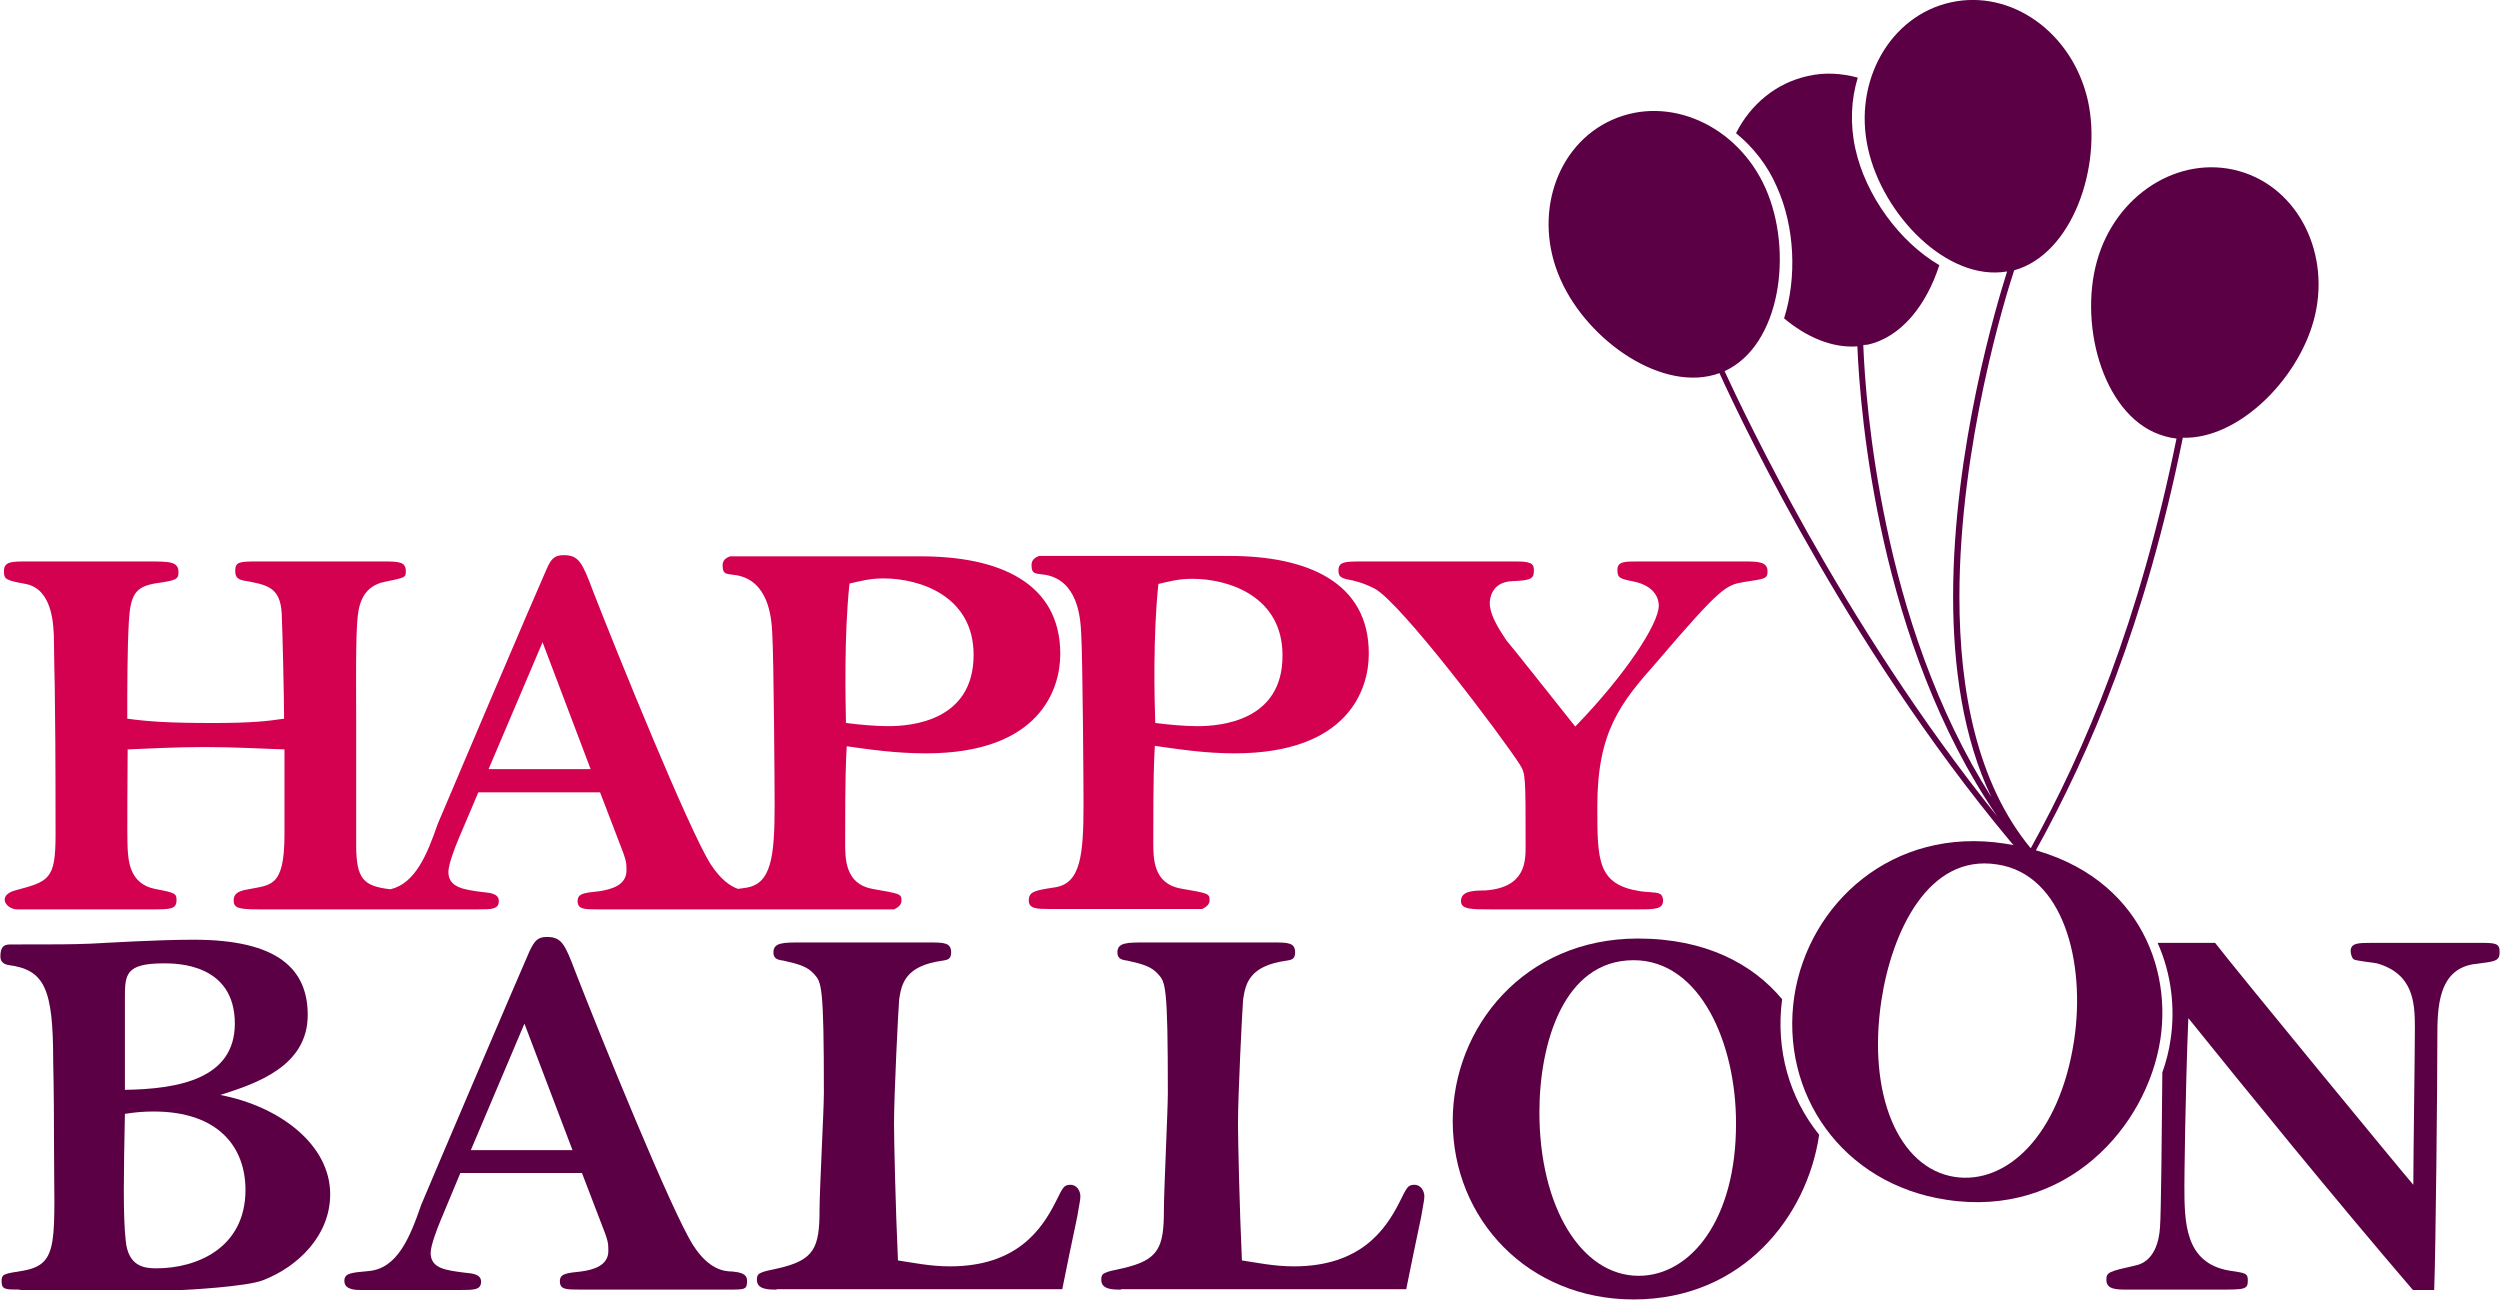
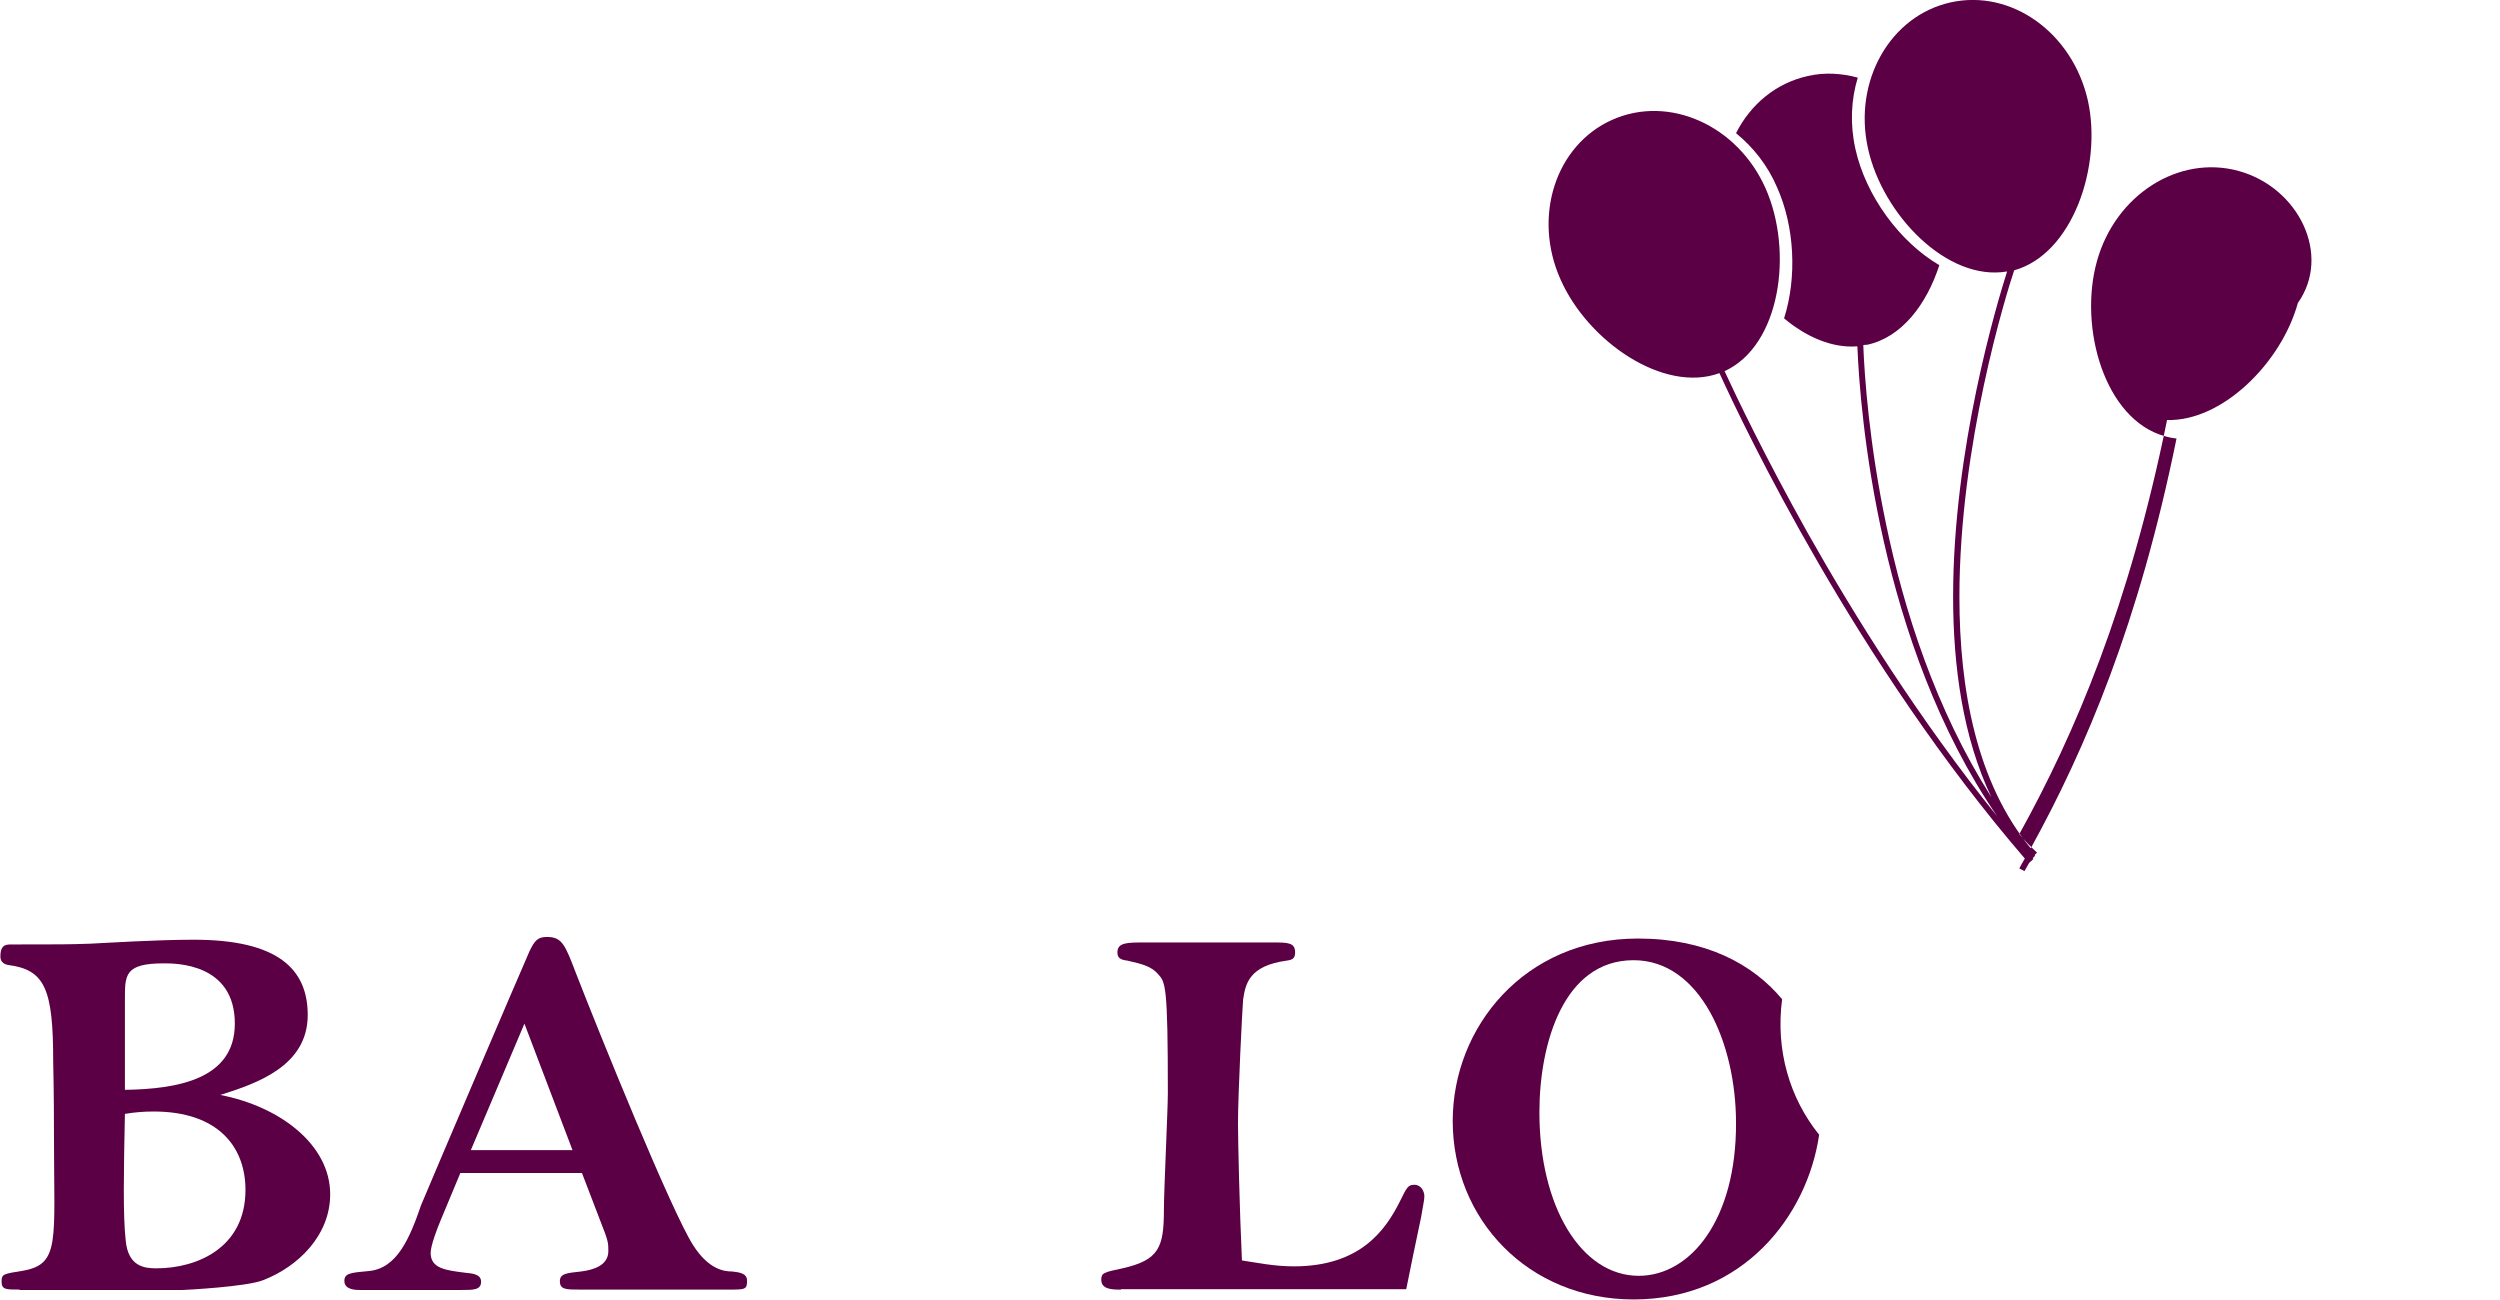
<svg xmlns="http://www.w3.org/2000/svg" version="1.1" id="Ebene_1" x="0px" y="0px" viewBox="0 0 634.5 329.9" style="enable-background:new 0 0 634.5 329.9;" xml:space="preserve">
  <style type="text/css">
	.st0{fill:#5b0044;}
	.st1{fill:#d40050;}
</style>
  <path class="st0" d="M5,327.3c-3.6,0-4.6,0-4.6-2.1c0-1.9,0.6-1.9,5.5-2.7c9.4-1.7,7.8-7.5,7.8-33.8c0-13-0.2-17.8-0.2-19.3  c0-18.5-2.1-23.3-11.5-24.5c-1-0.2-1.9-0.8-1.9-2.1c0-3.4,1.7-3.1,3.6-3.1c11.3,0,13.8,0,19.3-0.2c4.2-0.2,16.8-1,26.2-1  c21.4,0,28.9,7.5,28.9,19.1c0,13-13,17.4-22.2,20.3c15.1,2.9,27.9,12.6,27.9,25.2c0,10.5-8.2,18.4-17,21.8  c-4.2,1.7-20.1,2.5-20.5,2.5H5z M31.9,314.8c0.6,6.7,4.8,7.1,7.8,7.1c10.3,0,22.6-5.2,22.6-19.9c0-10.9-6.9-19.9-23.3-19.9  c-2.7,0-4.8,0.2-7.3,0.6C31.4,297.6,31.2,308.5,31.9,314.8z M31.7,276.6c13.4-0.2,27.9-2.7,27.9-16.8c0-15.3-14.9-15.3-18-15.3  c-9.9,0-9.9,2.9-9.9,9V276.6z" fill="#0a0a0a" />
  <path class="st0" d="M116.8,297.8l-5,12c-0.8,1.9-2.5,6.3-2.5,8.2c0,4,4,4.4,8.6,5c2.1,0.2,4.2,0.4,4.2,2.3c0,2.1-1.9,2.1-5.2,2.1  H91.4c-1,0-4,0-4-2.3c0-1.9,1.5-2.1,6.1-2.5c7.3-0.6,10.5-8.4,13.4-16.8c1.9-4.6,25.4-59.7,27.5-64.4c1.3-2.7,2.1-3.6,4.4-3.6  c3.8,0,4.6,1.9,7.3,9c6.1,15.7,24.3,60.6,29.8,69.2c4,6.3,8,6.7,9.9,6.7c1.7,0.2,3.8,0.4,3.8,2.3c0,2.3-0.4,2.3-4.8,2.3h-37.5  c-3.6,0-5.2,0-5.2-2.1c0-1.9,1.5-2.1,5.4-2.5c3.1-0.4,6.9-1.5,6.9-5.2c0-2.1,0-2.5-2.1-7.8l-4.6-12H116.8z M133.1,259.8l-13.6,32.1  h25.8L133.1,259.8z" fill="#0a0a0a" />
-   <path class="st0" d="M197.1,327.3c-2.1,0-5,0-5-2.5c0-1.7,0.6-1.9,5.4-2.9c9.2-2.1,10.5-5.2,10.5-14.9c0-4.8,1.1-25.4,1.1-29.6  c0-27.5-0.6-28.1-2.5-30.2c-1.7-1.9-3.8-2.5-7.8-3.4c-1.9-0.2-2.5-0.8-2.5-2.1c0-2.5,2.5-2.5,6.9-2.5h32.5c3.8,0,5.7,0,5.7,2.5  c0,1.5-0.6,1.9-2.1,2.1c-9.6,1.3-10.5,5.9-11.1,9.9c-0.2,2.3-1.3,24.1-1.3,31.4c0,4.2,0.4,21.8,1,34.8c4,0.6,8.2,1.5,13.2,1.5  c17,0,23.3-9.4,26.8-16.3c1.9-3.8,2.1-4.4,3.8-4.4c1.7,0,2.5,1.7,2.5,2.9c0,1-0.2,1.5-0.8,5.2c-1,4.6-3.1,14.9-3.8,18.4H197.1z" fill="#0a0a0a" />
  <path class="st0" d="M284.5,327.3c-2.1,0-5,0-5-2.5c0-1.7,0.6-1.9,5.4-2.9c9.2-2.1,10.5-5.2,10.5-14.9c0-4.8,1-25.4,1-29.6  c0-27.5-0.6-28.1-2.5-30.2c-1.7-1.9-3.8-2.5-7.8-3.4c-1.9-0.2-2.5-0.8-2.5-2.1c0-2.5,2.5-2.5,6.9-2.5h32.5c3.8,0,5.7,0,5.7,2.5  c0,1.5-0.6,1.9-2.1,2.1c-9.6,1.3-10.5,5.9-11.1,9.9c-0.2,2.3-1.3,24.1-1.3,31.4c0,4.2,0.4,21.8,1,34.8c4,0.6,8.2,1.5,13.2,1.5  c17,0,23.3-9.4,26.8-16.3c1.9-3.8,2.1-4.4,3.8-4.4c1.7,0,2.5,1.7,2.5,2.9c0,1-0.2,1.5-0.8,5.2c-1,4.6-3.1,14.9-3.8,18.4H284.5z" fill="#0a0a0a" />
-   <path class="st0" d="M548.3,263.8c-3.4,22.2-23.9,45.4-54.3,40.7c-26.5-4-42.3-27-38.6-51.7c3.6-23.4,24.8-43.1,53.4-38.7  C540.7,218.9,551.4,243.5,548.3,263.8z M477.5,253.9c-3.6,23.8,4.3,42.6,18.6,44.8c13.1,2,26.6-10.4,30.3-34.6  c3-19.9-2.7-42.2-19.5-44.7C489.3,216.6,480.1,236.7,477.5,253.9z" fill="#0a0a0a" />
  <path class="st0" d="M452.3,253.6c-7.5-9-19.5-15.4-36.6-15.4c-28.9,0-47,22.6-47,46.3c0,24.9,19.1,45.3,45.9,45.3  c27.8,0,44.1-21.2,47.1-41.8C454.2,278.7,450.6,266.5,452.3,253.6z M415.9,323.8c-14.5,0-25.2-17.4-25.2-41.5  c0-17.4,6.1-38.6,23.9-38.6c17,0,26,21.2,26,41.3C440.7,309.5,429.1,323.8,415.9,323.8z" fill="#0a0a0a" />
-   <path class="st0" d="M629.2,239.3H602c-3.4,0-5.4,0-5.4,2.1c0,0.4,0.2,1.7,0.8,2.1c0.8,0.4,5,0.8,5.9,1c9.2,2.7,9.6,9.8,9.6,16.4  c0,5.7-0.4,33.5-0.4,39.8c-1.9-2.1-45.9-55.6-50.3-61.4h-14.6c3.5,7.8,4.5,16.5,3.3,24.5c-0.4,2.8-1.1,5.6-2.1,8.4  c-0.1,11.9-0.3,36.3-0.6,39.4c-0.2,3.1-1.3,8.6-6.3,9.6c-6.7,1.5-7.3,1.7-7.3,3.6c0,2.5,2.5,2.5,5.5,2.5H563c6.7,0,7.5,0,7.5-2.3  c0-1.9-0.6-1.9-4.6-2.5c-11.5-1.9-11.5-12.4-11.5-21.8c0-1,0.2-22.9,1-42.3c14.5,18,36.5,45.1,57,69h5.4c0.4-10.5,0.8-52.8,0.8-63.9  c0-7.5,0-18,10.1-18.9c4.4-0.6,5.7-0.6,5.7-2.9C634.5,239.3,633.2,239.3,629.2,239.3z" fill="#0a0a0a" />
-   <path class="st0" d="M568.2,43.4c-15.2-4.2-31.3,6-36,22.9c-4.7,16.9,2,40.2,17.2,44.4c1,0.3,2,0.5,3,0.6c-9.5,46.7-23,78.6-37,104  c-13.7-16.6-18.1-40.2-18.1-63.8c0-38.7,11.9-76.9,13.9-82.9c14.8-4.1,22.4-26.4,18.7-43.1C526,8.3,510.5-2.8,495.1,0.6  c-15.4,3.4-24.8,20-21,37.1c3.7,16.8,20.1,33.8,35.3,31.2c-2.6,8.2-13.7,45.1-13.7,82.5c0,17.8,2.5,35.8,9.7,50.9  c-14.1-22.2-22.2-47.5-26.7-69.2c-4.3-20.5-5.5-37.6-5.8-45.5c0.3-0.1,0.6-0.1,1-0.1c8.8-1.9,15.1-10.3,18.3-20.2  c-10.1-5.9-18.7-17.7-21.3-29.5c-1.4-6.3-1.1-12.5,0.6-18.1c-4.1-1.1-8.4-1.4-12.7-0.4c-8.1,1.8-14.5,7.2-18.2,14.5  c4.3,3.5,8,8.1,10.4,13.7c4.5,10,5.1,22.9,1.8,33.3c5.6,4.7,12.2,7.6,18.6,7.1c0.7,17.2,5.4,75.3,35.5,119.3  c-19.8-24.6-36.2-50.8-48.2-72.1c-10.8-19.3-18-34.4-21-40.9c14.2-6.5,17.5-30.4,10.4-46.4c-7.1-16-24.5-23.8-38.9-17.4  C394.8,36.8,388.9,55,396.1,71c6.9,15.6,26.1,28.9,40.3,23.7c6.6,14.5,35,73.8,77.5,123.2c-0.5,0.9-1,1.7-1.4,2.5l1.3,0.7  c0.4-0.7,0.8-1.4,1.2-2.1c1.3,1.5,2.6,3,4,4.5l1.1-1c-0.1-0.1-0.1-0.1-0.2-0.2l0.6-0.6c0-0.1-0.1-0.1-0.1-0.2l0.6-0.6  c-1.6-1.5-3.1-3-4.5-4.7c14.2-25.6,27.9-57.9,37.5-105.1c14,0.4,29-14.5,33.2-29.7C591.8,64.7,583.4,47.6,568.2,43.4z" fill="#0a0a0a" />
-   <path class="st1" d="M442.7,147.7c5.3-0.8,5.9-0.8,5.9-2.7c0-2.5-2.5-2.5-6.1-2.5h-26.9c-3.2,0-5.1,0-5.1,2.1c0,2.1,0.6,2.3,4.2,3  c6.1,1.3,6.3,5.3,6.3,6.1c0,4.6-8.4,17.5-21.2,30.7c-5.5-6.9-16.8-21.2-17.5-21.9c-0.6-1.1-4.2-5.7-4.2-9.5c0-0.6,0.2-5.3,5.7-5.5  c4.2-0.2,5.5-0.4,5.5-2.5c0-1.5,0-2.5-4.2-2.5h-39.1c-4.6,0-6.3,0-6.3,2.3c0,1.5,0.6,1.9,2.5,2.3c1.3,0.2,3.8,0.8,6.7,2.3  c6.7,3.6,32.4,37.7,36.8,44.6c1.5,2.3,1.5,2.9,1.5,20.8c0,3.8,0,10.5-10.3,11.2c-3.2,0-6.1,0.2-6.1,2.7c0,2.1,2.5,2.1,7.6,2.1h37.2  c4.4,0,6.5,0,6.5-2.3c0-0.4-0.2-1.5-1-1.7c-0.6-0.4-4-0.4-4.8-0.6c-10.9-1.7-10.9-7.8-10.9-21.5c0-19.1,5.9-26.3,15.2-36.8  C437,148.7,438.1,148.5,442.7,147.7z M235,191.2c29,0,34.1-16.4,34.1-25.2c0-18.3-15.8-24.8-35.4-24.8h-48.4c-1.1,0.4-1.9,1-1.9,2.3  c0,2.5,1.1,2.1,3.6,2.5c8,1.5,8.8,10.5,9,14.7c0.4,6.9,0.6,38.7,0.6,43.6c0,13-0.8,20-7.2,21c-0.8,0.1-1.4,0.2-2.1,0.3  c-2-0.7-4.4-2.4-6.9-6.2c-5.5-8.6-23.8-53.7-29.9-69.4c-2.7-7.2-3.6-9.1-7.4-9.1c-2.3,0-3.2,0.8-4.4,3.6c-2.1,4.6-25.7,60-27.6,64.6  c-2.7,7.8-5.7,15.1-12,16.6c-6.9-0.8-8.7-2.6-8.7-11.3v-31.8c0-5.9-0.2-21.5,0.4-26.3c0.4-3.8,1.9-7.6,6.7-8.6  c5.3-1.1,5.5-1.1,5.5-2.7c0-2.5-1.9-2.5-5.9-2.5H65.6c-4.6,0-5.9,0-5.9,2.3c0,1.5,0.4,2.1,1.9,2.5c6.3,1.1,9.5,1.7,9.9,8.4  c0.2,4.4,0.6,21.5,0.6,26.7c-4,0.6-8,1.1-18.1,1.1c-11.4,0-16.6-0.4-21.7-1.1c0-7.4,0-17.5,0.4-24.6c0.4-6.9,1.7-8.8,6.5-9.7  c5.5-0.8,6.1-1,6.1-2.9c0-2.7-2.3-2.7-7.6-2.7H6.9c-4,0-5.9,0-5.9,2.5c0,2.1,0.6,2.3,5.5,3.2c6.7,1.3,7.2,9.9,7.2,15.1  c0,6.1,0.4,8.2,0.4,48.6c0,11.4-1.7,11.8-10.3,14.1c-4.6,1.3-2.3,4.8,0.6,4.8h34.1c4.6,0,6.3,0,6.3-2.3c0-1.7-0.2-1.9-5.5-2.9  c-6.3-1.3-6.7-6.9-6.9-10.1c-0.2-3.6,0-20.4,0-25.3c5.3-0.2,12-0.6,19.6-0.6c7.2,0,14.1,0.4,20.2,0.6v21.5c0,13.9-3.6,12.8-9.7,14.1  c-2.1,0.4-3.2,1.1-3.2,2.7c0,1.9,1.1,2.3,6.3,2.3h55.7c3.4,0,5.3,0,5.3-2.1c0-1.9-2.1-2.1-4.2-2.3c-4.6-0.6-8.6-1.1-8.6-5.1  c0-1.9,1.7-6.3,2.5-8.2l5.1-12h30.9l4.6,12c2.1,5.3,2.1,5.7,2.1,7.8c0,3.8-3.8,4.8-6.9,5.3c-4,0.4-5.5,0.6-5.5,2.5  c0,2.1,1.7,2.1,5.3,2.1h75c1.3-0.6,1.9-1.3,1.9-2.3c0-1.7-0.6-1.7-7.4-2.9c-6.9-1.3-6.9-7.6-6.9-11.8c0-17.9,0.2-20.4,0.4-24.4  C220.5,190.2,227.4,191.2,235,191.2z M124,195.2l13.7-32.2l12.2,32.2H124z M215.6,148.1c2.7-0.6,5.1-1.3,8.6-1.3  c9.5,0,22.9,4.6,22.9,19.4c0,16.8-15.8,18.1-21.7,18.1c-3.4,0-7.4-0.4-10.7-0.8C214.6,177.5,214.2,161.3,215.6,148.1z M312.1,141.1  h-48.4c-1,0.4-1.9,1-1.9,2.3c0,2.5,1.1,2.1,3.6,2.5c8,1.5,8.8,10.5,9,14.7c0.4,6.9,0.6,38.7,0.6,43.6c0,13-0.8,20-7.2,21  c-5.3,0.8-6.7,1.1-6.7,3.4c0,2.1,2.3,2.1,5.3,2.1h38.7c1.3-0.6,1.9-1.3,1.9-2.3c0-1.7-0.6-1.7-7.4-2.9c-6.9-1.3-6.9-7.6-6.9-11.8  c0-17.9,0.2-20.4,0.4-24.4c5.7,0.8,12.6,1.9,20.2,1.9c29,0,34.1-16.4,34.1-25.2C347.5,147.7,331.7,141.1,312.1,141.1z M303.9,184.3  c-3.4,0-7.4-0.4-10.7-0.8c-0.2-5.9-0.6-22.1,0.8-35.3c2.7-0.6,5-1.3,8.6-1.3c9.5,0,22.9,4.6,22.9,19.4  C325.6,183,309.8,184.3,303.9,184.3z" fill="#0a0a0a" />
+   <path class="st0" d="M568.2,43.4c-15.2-4.2-31.3,6-36,22.9c-4.7,16.9,2,40.2,17.2,44.4c1,0.3,2,0.5,3,0.6c-9.5,46.7-23,78.6-37,104  c-13.7-16.6-18.1-40.2-18.1-63.8c0-38.7,11.9-76.9,13.9-82.9c14.8-4.1,22.4-26.4,18.7-43.1C526,8.3,510.5-2.8,495.1,0.6  c-15.4,3.4-24.8,20-21,37.1c3.7,16.8,20.1,33.8,35.3,31.2c-2.6,8.2-13.7,45.1-13.7,82.5c0,17.8,2.5,35.8,9.7,50.9  c-14.1-22.2-22.2-47.5-26.7-69.2c-4.3-20.5-5.5-37.6-5.8-45.5c0.3-0.1,0.6-0.1,1-0.1c8.8-1.9,15.1-10.3,18.3-20.2  c-10.1-5.9-18.7-17.7-21.3-29.5c-1.4-6.3-1.1-12.5,0.6-18.1c-4.1-1.1-8.4-1.4-12.7-0.4c-8.1,1.8-14.5,7.2-18.2,14.5  c4.3,3.5,8,8.1,10.4,13.7c4.5,10,5.1,22.9,1.8,33.3c5.6,4.7,12.2,7.6,18.6,7.1c0.7,17.2,5.4,75.3,35.5,119.3  c-19.8-24.6-36.2-50.8-48.2-72.1c-10.8-19.3-18-34.4-21-40.9c14.2-6.5,17.5-30.4,10.4-46.4c-7.1-16-24.5-23.8-38.9-17.4  C394.8,36.8,388.9,55,396.1,71c6.9,15.6,26.1,28.9,40.3,23.7c6.6,14.5,35,73.8,77.5,123.2c-0.5,0.9-1,1.7-1.4,2.5l1.3,0.7  c0.4-0.7,0.8-1.4,1.2-2.1l1.1-1c-0.1-0.1-0.1-0.1-0.2-0.2l0.6-0.6c0-0.1-0.1-0.1-0.1-0.2l0.6-0.6  c-1.6-1.5-3.1-3-4.5-4.7c14.2-25.6,27.9-57.9,37.5-105.1c14,0.4,29-14.5,33.2-29.7C591.8,64.7,583.4,47.6,568.2,43.4z" fill="#0a0a0a" />
</svg>